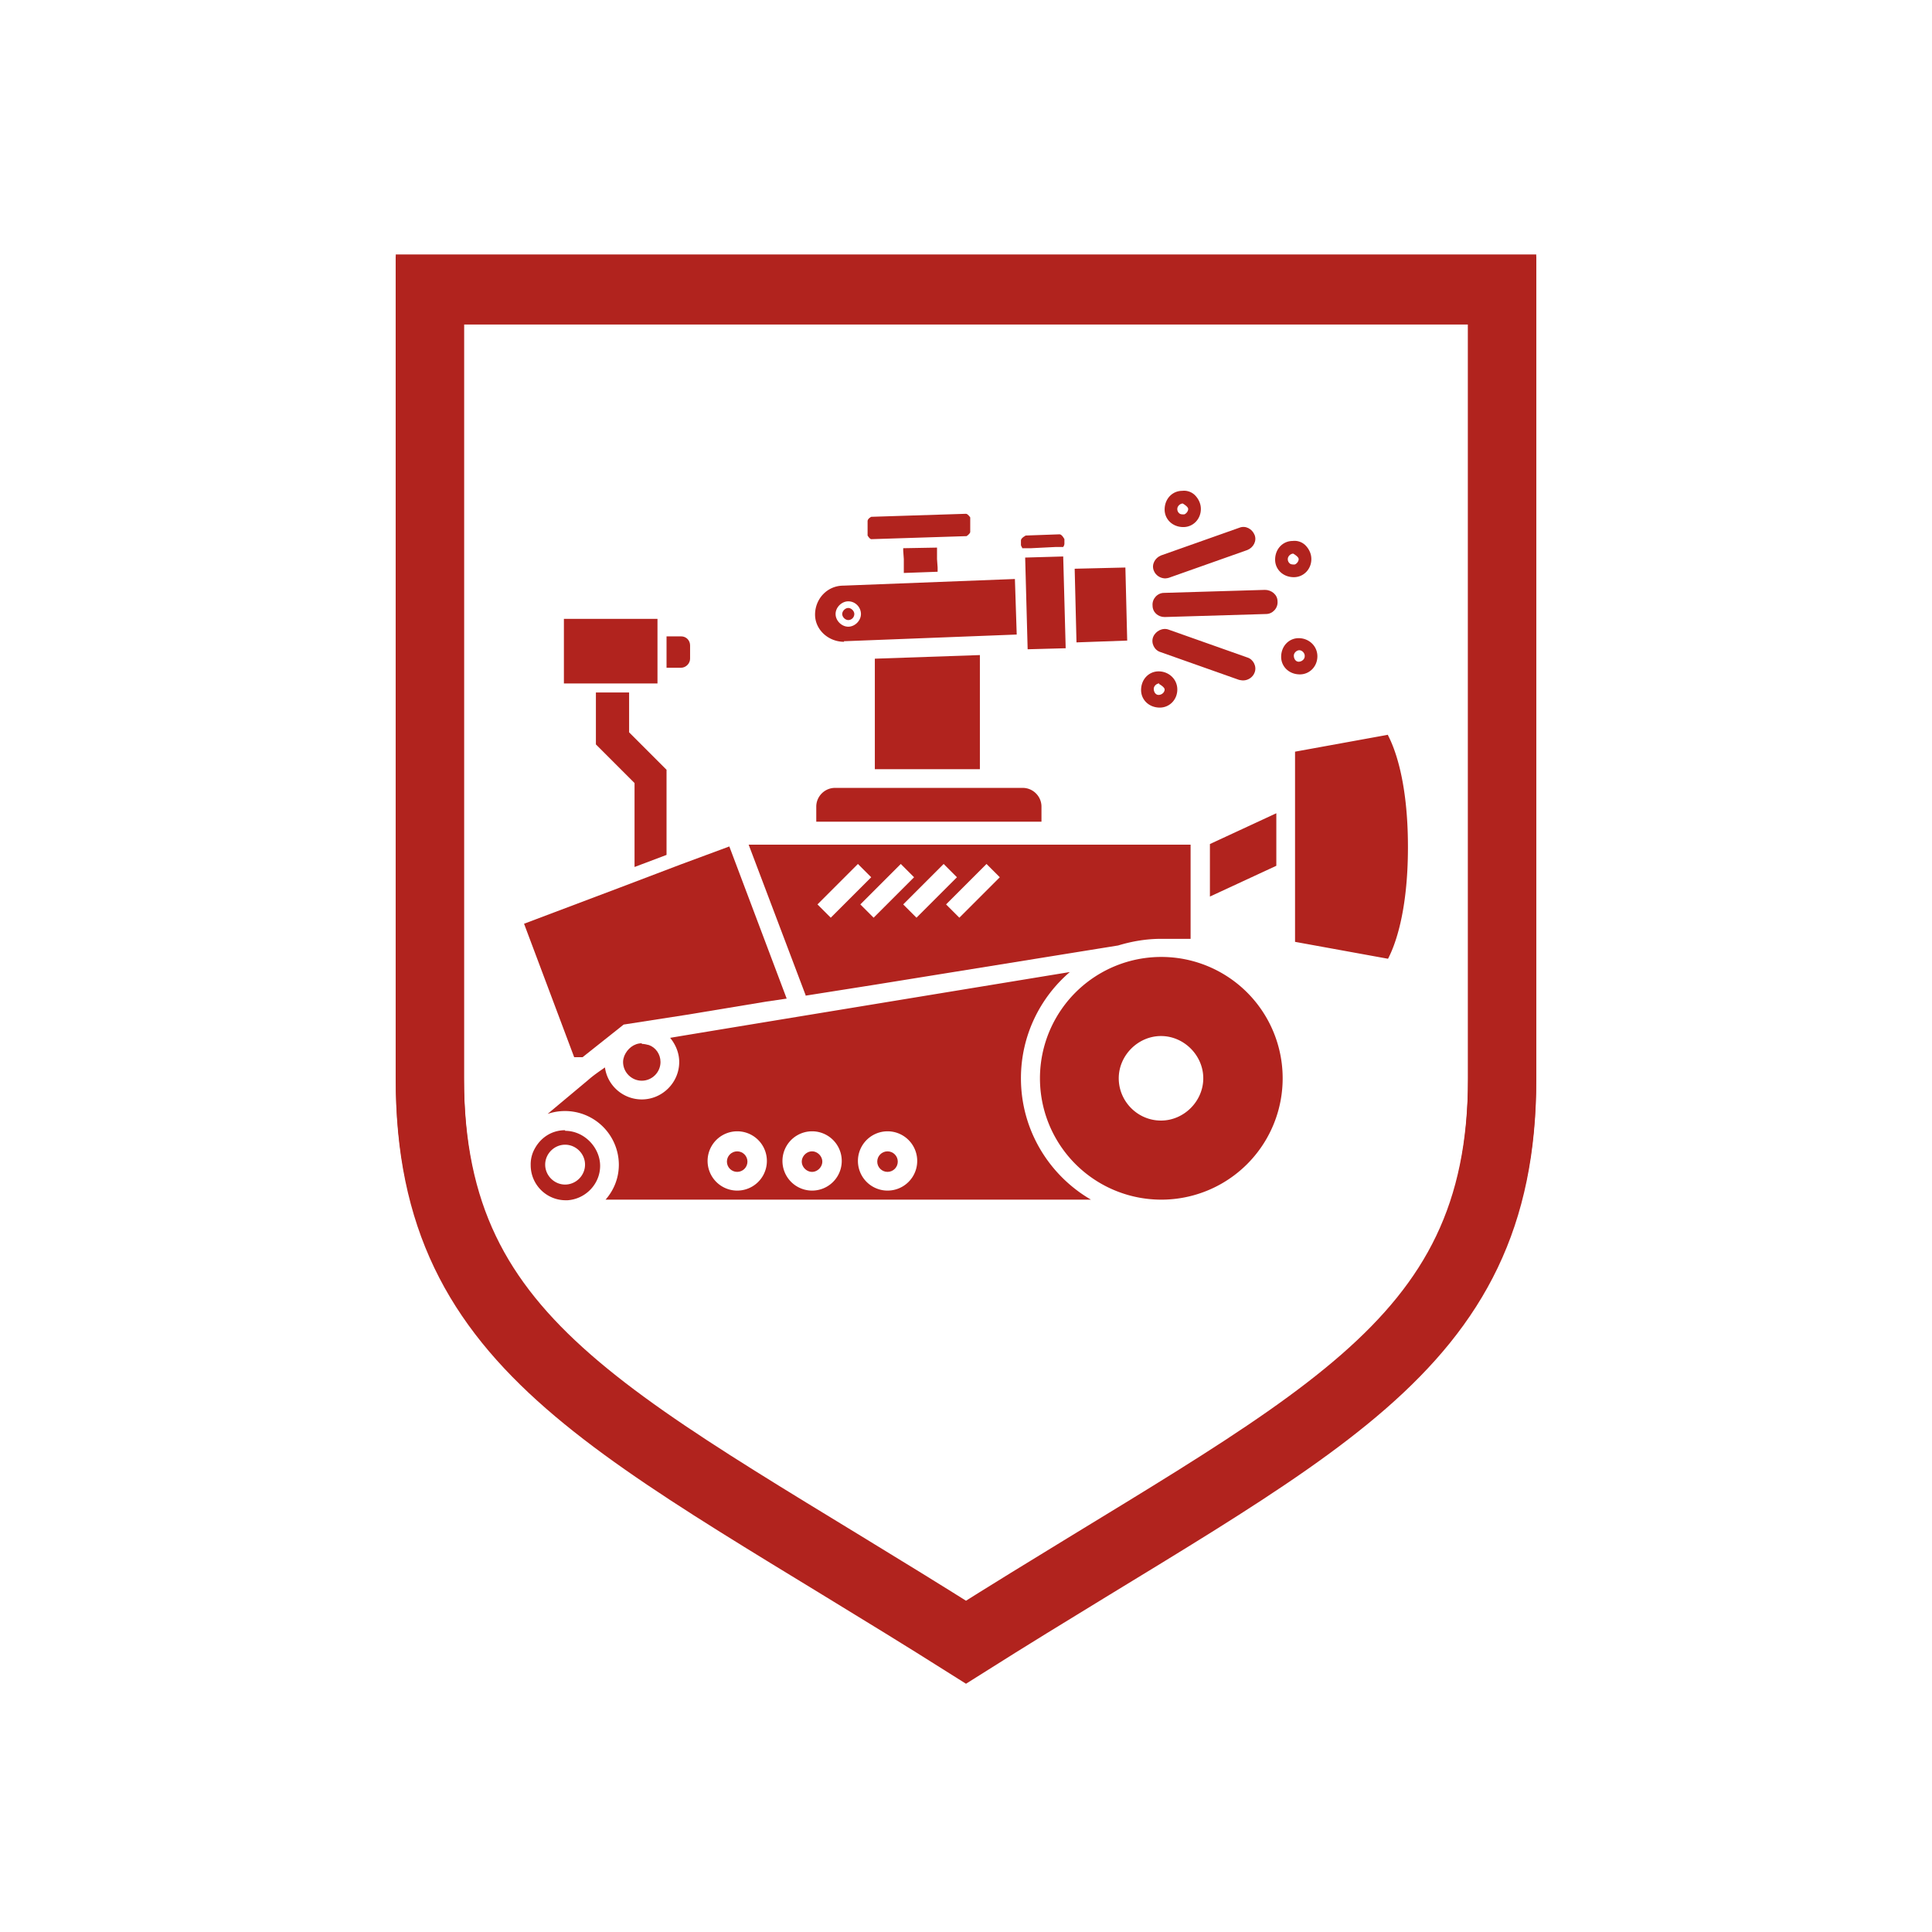
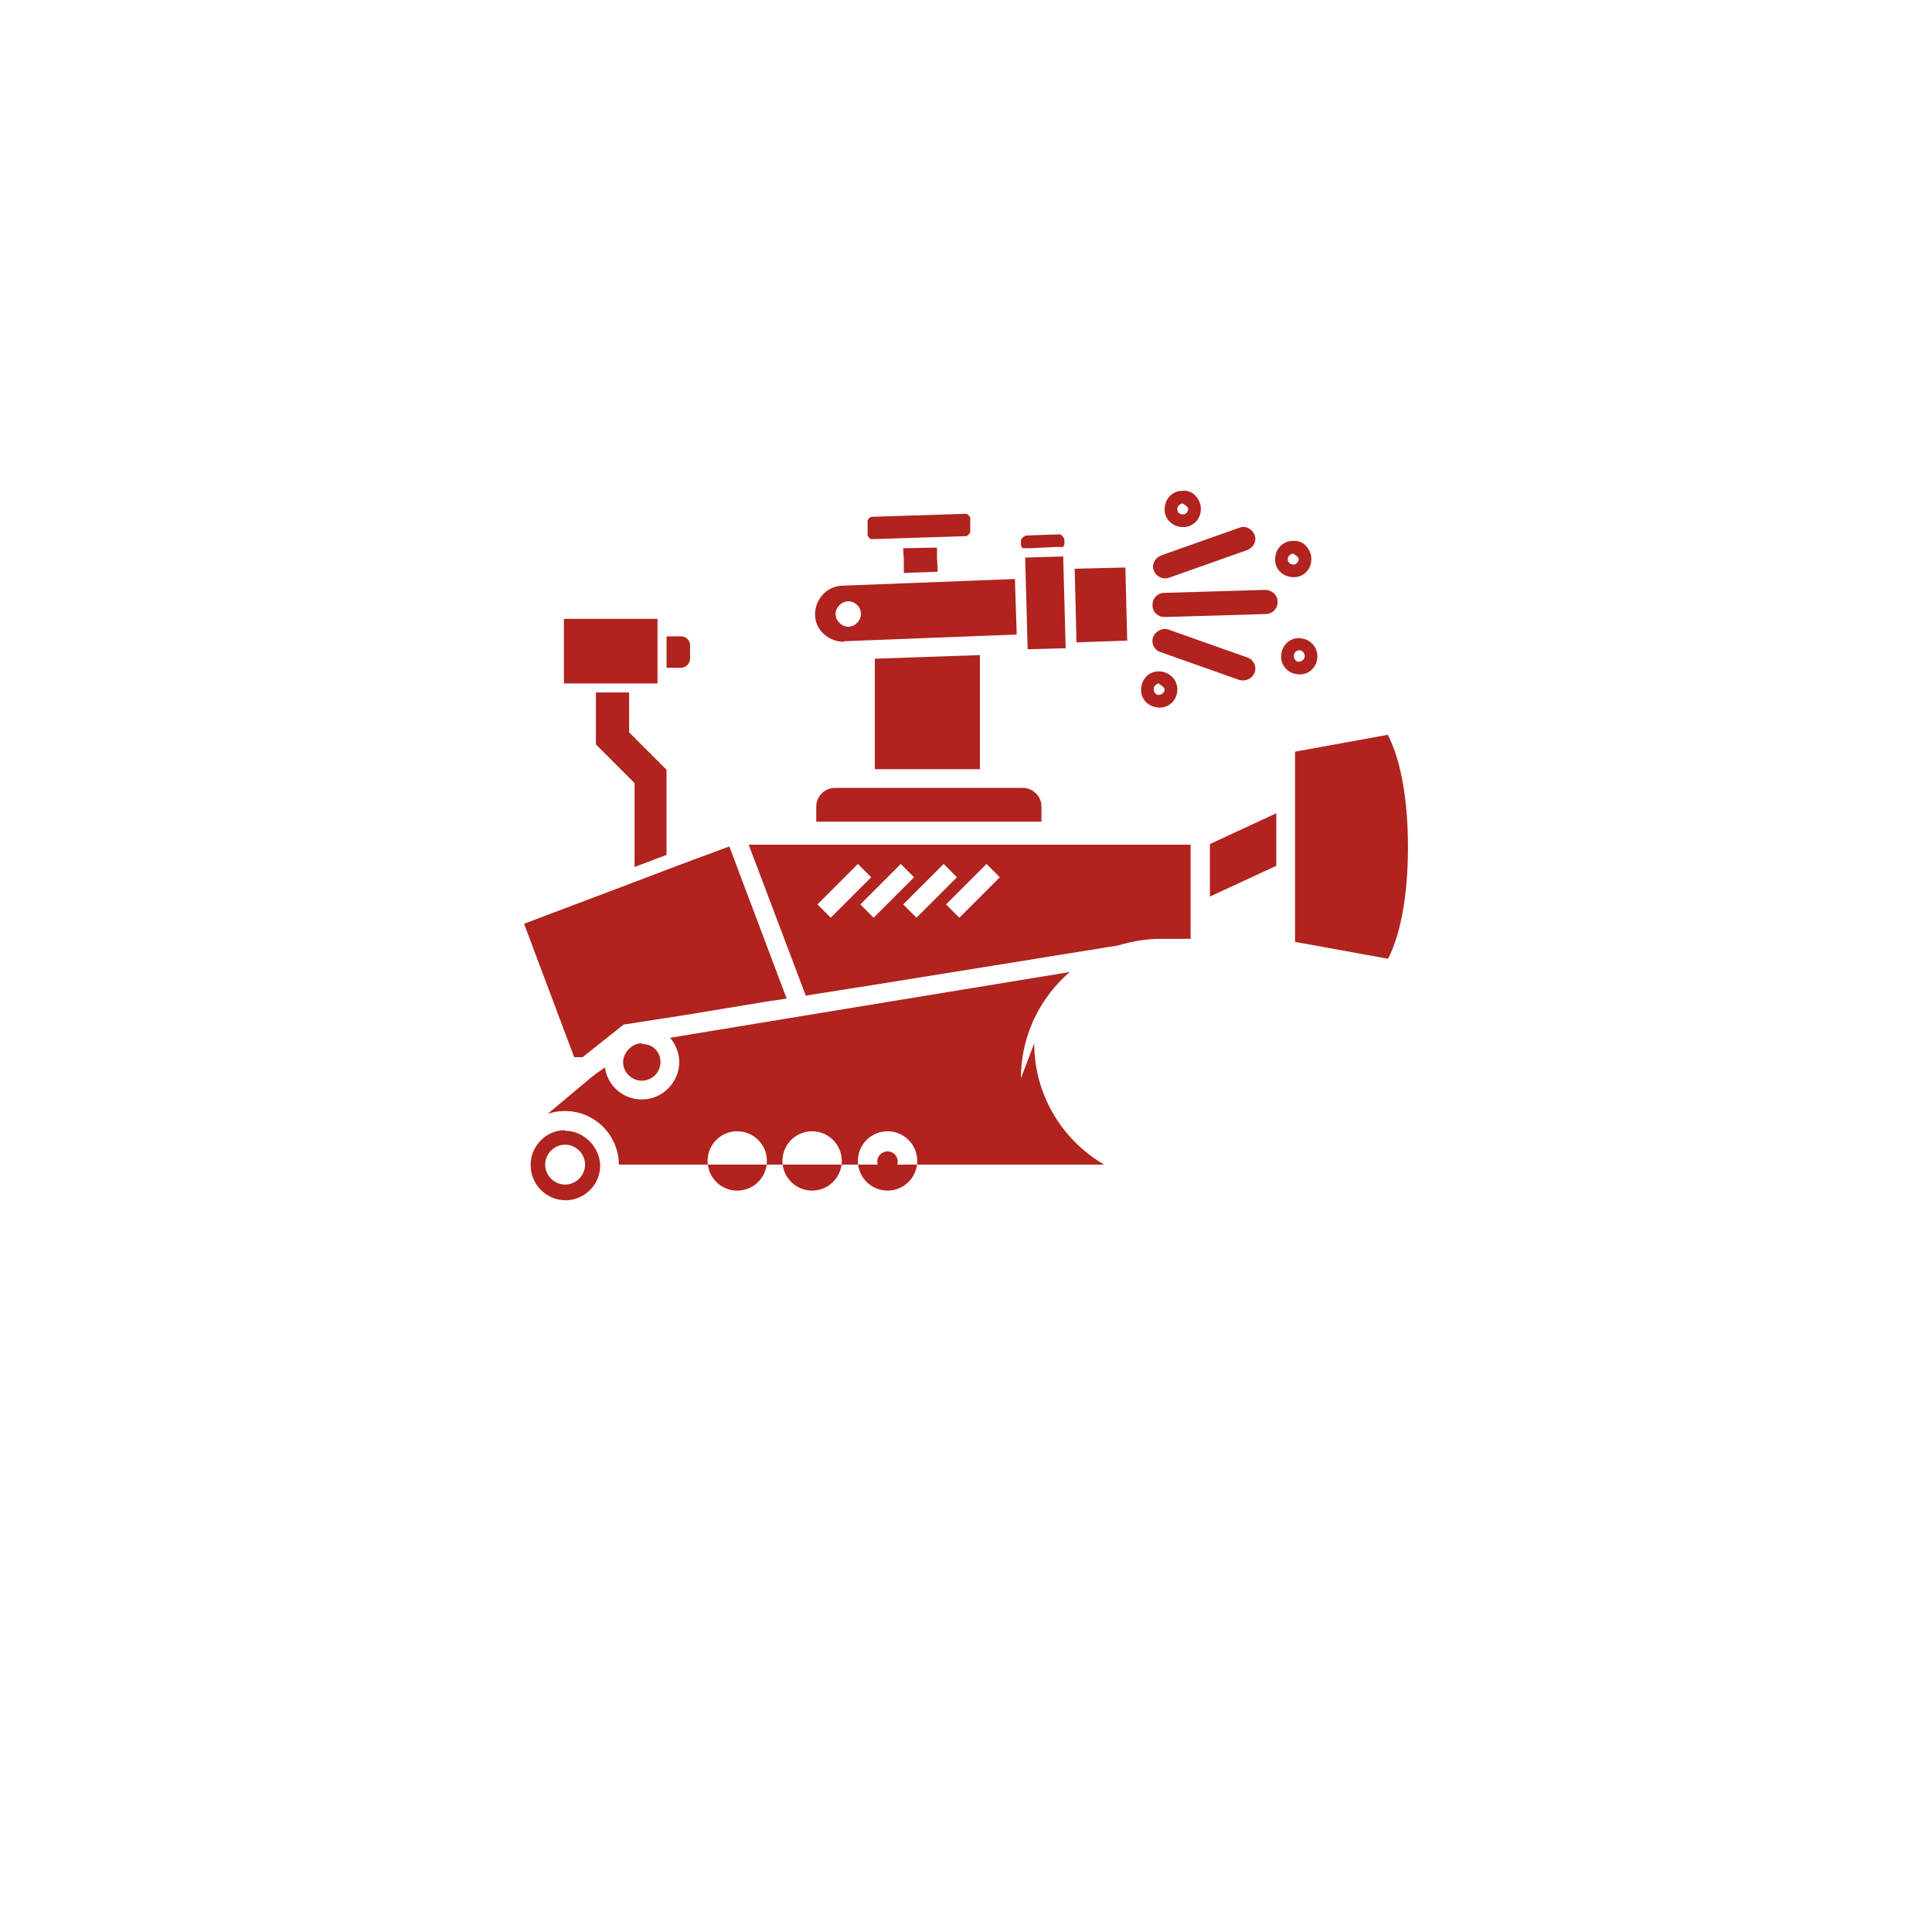
<svg xmlns="http://www.w3.org/2000/svg" id="Calque_1" data-name="Calque 1" viewBox="0 0 32 32">
  <defs>
    <style>.cls-3{fill:#b1231e}</style>
  </defs>
-   <path d="M7.12 4.78v13.11c0 4.54 3.16 5.72 8.88 9.33 5.72-3.61 8.88-4.79 8.88-9.33V4.78H7.12Z" style="fill:none;stroke:#b1231e;stroke-miterlimit:10;stroke-width:1.13px" />
-   <path d="M7.12 4.81v13.04c0 4.54 3.16 5.72 8.88 9.33 5.72-3.61 8.88-4.79 8.88-9.33V4.81H7.12Z" style="fill:none;stroke:#b1231e;stroke-miterlimit:10;stroke-width:1.13px;fill-rule:evenodd" />
-   <path d="M19.6 8.73c.16 0 .29-.13.29-.3 0-.09-.04-.17-.1-.23a.257.257 0 0 0-.21-.07c-.16 0-.29.13-.29.31 0 .16.13.29.31.29Zm-.01-.39s.09.05.09.09c0 .05-.05.09-.07.09-.03 0-.06 0-.08-.02a.09.09 0 0 1-.03-.07c0-.05.05-.09.09-.09ZM21.43 9.56c.16 0 .29-.13.29-.3 0-.09-.04-.17-.1-.23a.257.257 0 0 0-.21-.07c-.16 0-.29.13-.29.31 0 .16.13.29.31.29Zm-.01-.39s.09.05.09.09c0 .05-.05.09-.07.09-.03 0-.06 0-.08-.02a.09.09 0 0 1-.03-.07c0-.05.05-.09.09-.09ZM21.22 10.88c0 .16.13.29.31.29.16 0 .29-.13.29-.3 0-.17-.14-.3-.31-.3-.16 0-.29.13-.29.31Zm.39-.01c0 .05-.05.09-.1.09s-.08-.05-.08-.1.05-.09.09-.09c.05 0 .09.05.09.09ZM19.21 11.72c.16 0 .29-.13.29-.3 0-.17-.14-.3-.31-.3-.16 0-.29.13-.29.31 0 .16.13.29.31.29Zm-.01-.39s.09.05.09.09c0 .05-.05.09-.1.09s-.08-.05-.08-.1.05-.09.09-.09ZM22.99 12.17l-1.54.28v3.15l1.54.28c.1-.19.33-.74.33-1.85s-.23-1.66-.33-1.85ZM20.04 14.85l1.1-.51v-.87l-1.1.51v.87zM16.91 17.86c0-.71.32-1.34.81-1.76 0 0-6.52 1.07-6.62 1.09.09.11.15.25.15.4 0 .34-.28.62-.62.62-.31 0-.57-.23-.61-.53-.1.07-.19.13-.28.21l-.67.56a.892.892 0 0 1 1.18.84c0 .22-.08.42-.22.58h8.04c-.69-.4-1.16-1.15-1.16-2.01Zm-4.7 1.86a.49.49 0 1 1 .002-.982.49.49 0 0 1-.002.982Zm1.24 0a.49.49 0 1 1 .002-.982.49.49 0 0 1-.002.982Zm1.25 0a.49.49 0 1 1 .002-.982.49.49 0 0 1-.002.982ZM13.35 16.49l1.14-.18 4.03-.65c.23-.07.47-.11.71-.11H19.72v-1.56H12.4l.95 2.51Zm3.1-2.07.11.11-.67.67-.11-.11-.11-.11.67-.67.11.11Zm-.71 0 .11.11-.67.67-.11-.11-.11-.11.67-.67.11.11Zm-.71 0 .11.11-.67.67-.11-.11-.11-.11.67-.67.11.11Zm-.82-.11.11.11.11.11-.67.67-.11-.11-.11-.11.67-.67Z" class="cls-3" />
+   <path d="M19.6 8.73c.16 0 .29-.13.29-.3 0-.09-.04-.17-.1-.23a.257.257 0 0 0-.21-.07c-.16 0-.29.13-.29.31 0 .16.13.29.31.29Zm-.01-.39s.09.05.09.09c0 .05-.05.09-.07.09-.03 0-.06 0-.08-.02a.09.09 0 0 1-.03-.07c0-.05.05-.09.09-.09ZM21.43 9.56c.16 0 .29-.13.29-.3 0-.09-.04-.17-.1-.23a.257.257 0 0 0-.21-.07c-.16 0-.29.13-.29.31 0 .16.13.29.31.29Zm-.01-.39s.09.05.09.09c0 .05-.05.09-.07.09-.03 0-.06 0-.08-.02a.09.09 0 0 1-.03-.07c0-.05.05-.09.09-.09ZM21.22 10.88c0 .16.13.29.31.29.16 0 .29-.13.29-.3 0-.17-.14-.3-.31-.3-.16 0-.29.13-.29.31Zm.39-.01c0 .05-.05.09-.1.09s-.08-.05-.08-.1.05-.09.09-.09c.05 0 .09.05.09.09ZM19.21 11.72c.16 0 .29-.13.29-.3 0-.17-.14-.3-.31-.3-.16 0-.29.13-.29.31 0 .16.13.29.31.29Zm-.01-.39s.09.05.09.09c0 .05-.05.09-.1.09s-.08-.05-.08-.1.05-.09.09-.09ZM22.99 12.17l-1.54.28v3.15l1.54.28c.1-.19.33-.74.33-1.85s-.23-1.66-.33-1.85ZM20.04 14.85l1.1-.51v-.87l-1.1.51v.87zM16.91 17.86c0-.71.32-1.34.81-1.76 0 0-6.52 1.07-6.62 1.09.09.11.15.25.15.4 0 .34-.28.62-.62.62-.31 0-.57-.23-.61-.53-.1.07-.19.13-.28.21l-.67.56a.892.892 0 0 1 1.18.84h8.04c-.69-.4-1.16-1.15-1.16-2.01Zm-4.7 1.86a.49.49 0 1 1 .002-.982.49.49 0 0 1-.002.982Zm1.24 0a.49.49 0 1 1 .002-.982.49.49 0 0 1-.002.982Zm1.25 0a.49.49 0 1 1 .002-.982.49.49 0 0 1-.002.982ZM13.35 16.49l1.14-.18 4.03-.65c.23-.07.47-.11.71-.11H19.72v-1.56H12.4l.95 2.51Zm3.1-2.07.11.11-.67.67-.11-.11-.11-.11.67-.67.11.11Zm-.71 0 .11.11-.67.67-.11-.11-.11-.11.67-.67.11.11Zm-.71 0 .11.11-.67.67-.11-.11-.11-.11.67-.67.11.11Zm-.82-.11.11.11.11.11-.67.67-.11-.11-.11-.11.67-.67Z" class="cls-3" />
  <path d="M9.36 18.72c-.22 0-.4.12-.5.3a.53.53 0 0 0-.07.28c0 .32.26.58.58.58h.03c.3-.02.54-.27.54-.57s-.26-.58-.58-.58Zm0 .9c-.18 0-.33-.15-.33-.33s.15-.33.33-.33.33.15.33.33-.15.33-.33.33ZM16.55 13.05h-2.72c-.17 0-.31.14-.31.31v.25h3.73v-.25c0-.17-.14-.31-.31-.31h-.39ZM14.49 10.91v1.83h1.74v-1.89l-1.74.06ZM13.98 10.62H14l2.84-.11-.03-.92-2.84.11c-.27 0-.47.22-.47.48 0 .25.22.45.48.45Zm.07-.66c.12 0 .21.1.21.21s-.1.21-.21.21-.21-.1-.21-.21.1-.21.21-.21Z" class="cls-3" />
-   <path d="M14.05 10.27c.06 0 .1-.05.1-.1s-.05-.1-.1-.1-.1.05-.1.1.05.1.1.1ZM19.23 15.85a2.01 2.01 0 1 0 .01 0Zm0 2.71c-.39 0-.7-.32-.7-.7s.32-.7.7-.7.7.32.7.7-.32.7-.7.7ZM13.45 19.07c-.09 0-.17.08-.17.17s.08.17.17.17.17-.08.17-.17-.08-.17-.17-.17Z" class="cls-3" />
  <circle cx="14.7" cy="19.24" r=".17" class="cls-3" />
-   <circle cx="12.21" cy="19.24" r=".17" class="cls-3" />
  <path d="M9.87 11.47v.86l.64.64v1.39l.53-.2v-1.41l-.62-.62v-.66h-.55zM9.34 10.25h1.55v1.07H9.34zM11.43 10.92v-.23c0-.08-.06-.15-.15-.15h-.24v.52h.24c.08 0 .15-.07.15-.15ZM9.65 17.51l.68-.54 1.03-.16 1.33-.22.34-.05-.95-2.52-.81.3-1 .38-1.59.6.83 2.21h.14zM10.63 17.28c-.13 0-.24.09-.29.21-.01.03-.02.06-.02.1 0 .17.14.31.31.31s.31-.14.31-.31c0-.13-.08-.24-.19-.28-.04-.01-.08-.02-.12-.02ZM18.67 10.61l-.03-1.21-.84.02.03 1.22.84-.03zM16.93 9.08h.15l.4-.02h.13s.02-.03.02-.05v-.08s-.04-.08-.08-.08l-.56.02s-.08.04-.08.08v.08s.01.03.02.04ZM14.44 8.93l1.57-.05s.06-.04.06-.07v-.24s-.04-.06-.07-.06l-1.57.05s-.06.03-.06.07v.24s.04.07.07.06ZM15.52 9.25v-.18l-.56.01v.04l.01.14v.23l.56-.02V9.4l-.01-.14v-.01zM16.98 9.235l.63-.018.041 1.52-.63.017zM19.29 9.58s.04 0 .07-.01l1.3-.46c.1-.04.16-.15.12-.25-.04-.1-.15-.16-.25-.12l-1.3.46c-.1.04-.16.15-.12.25.03.08.11.13.19.13ZM20.96 9.77l-1.68.05c-.11 0-.2.1-.19.21 0 .11.09.19.2.19l1.68-.05c.11 0 .2-.1.19-.21 0-.11-.1-.19-.21-.19ZM20.66 10.89l-1.3-.46c-.1-.04-.22.02-.26.12-.04.1.02.22.12.25l1.3.46s.04.01.07.01c.08 0 .16-.05.19-.13.04-.1-.02-.22-.12-.25Z" class="cls-3" />
</svg>